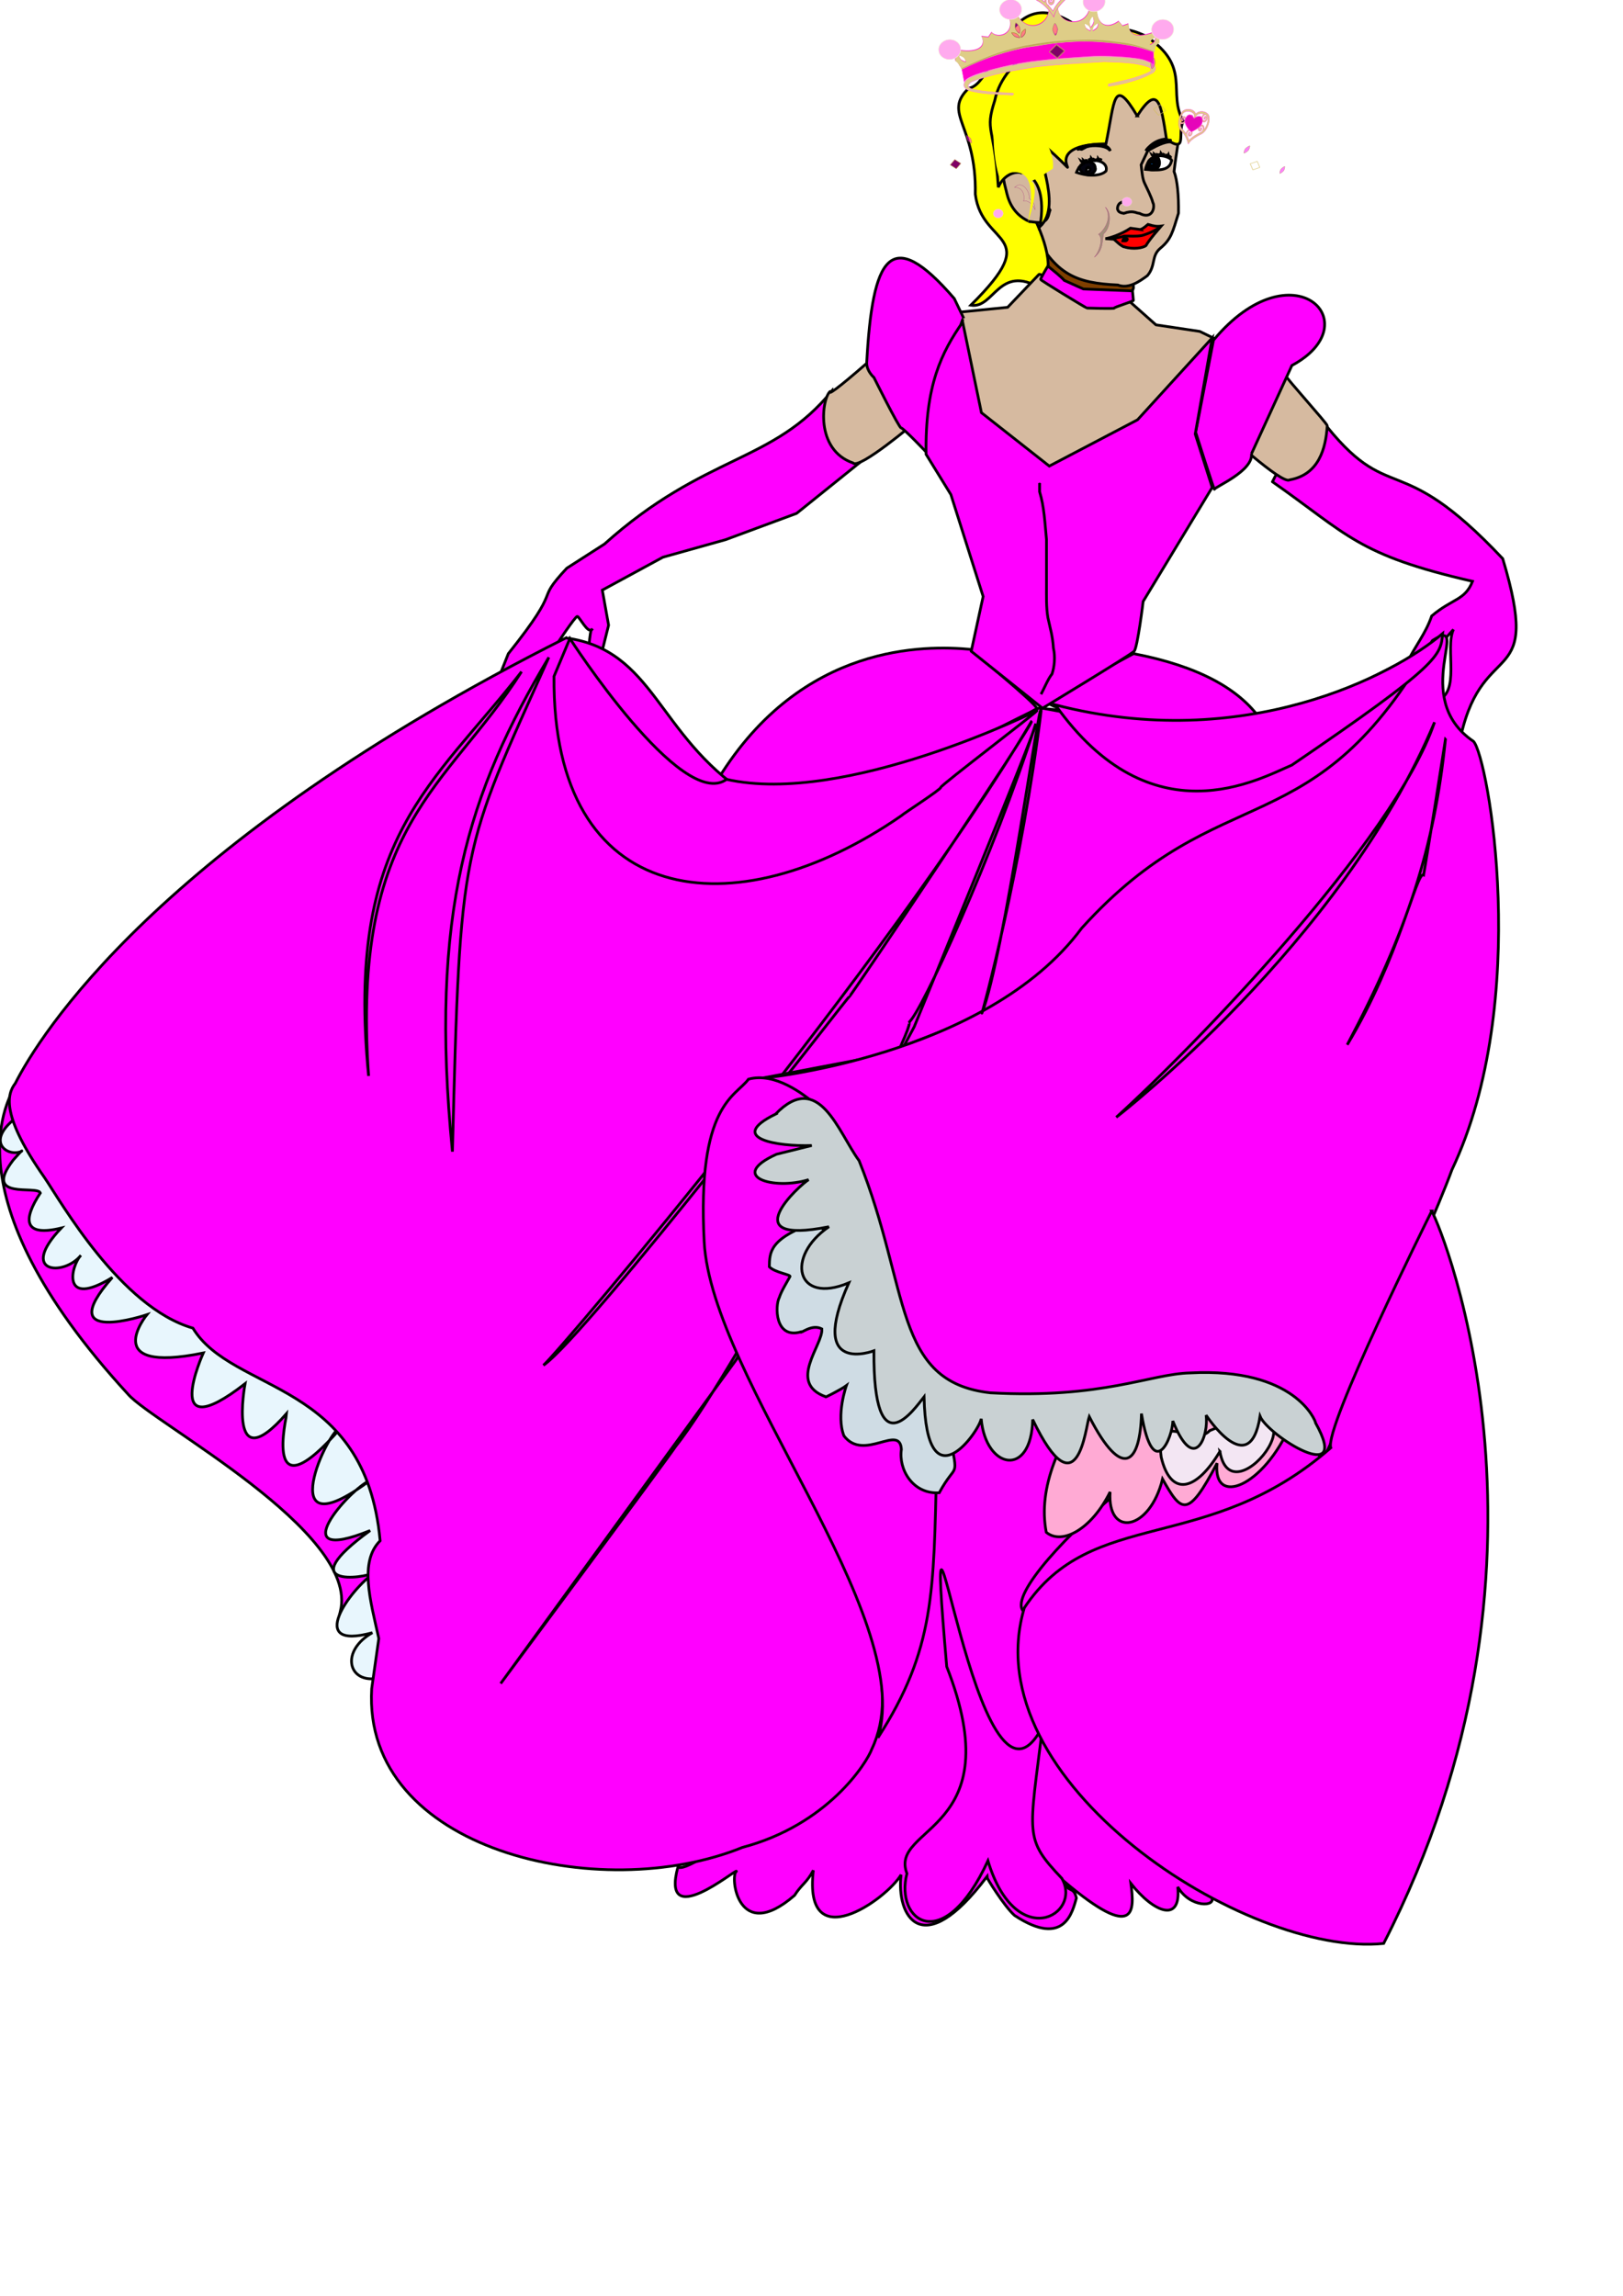
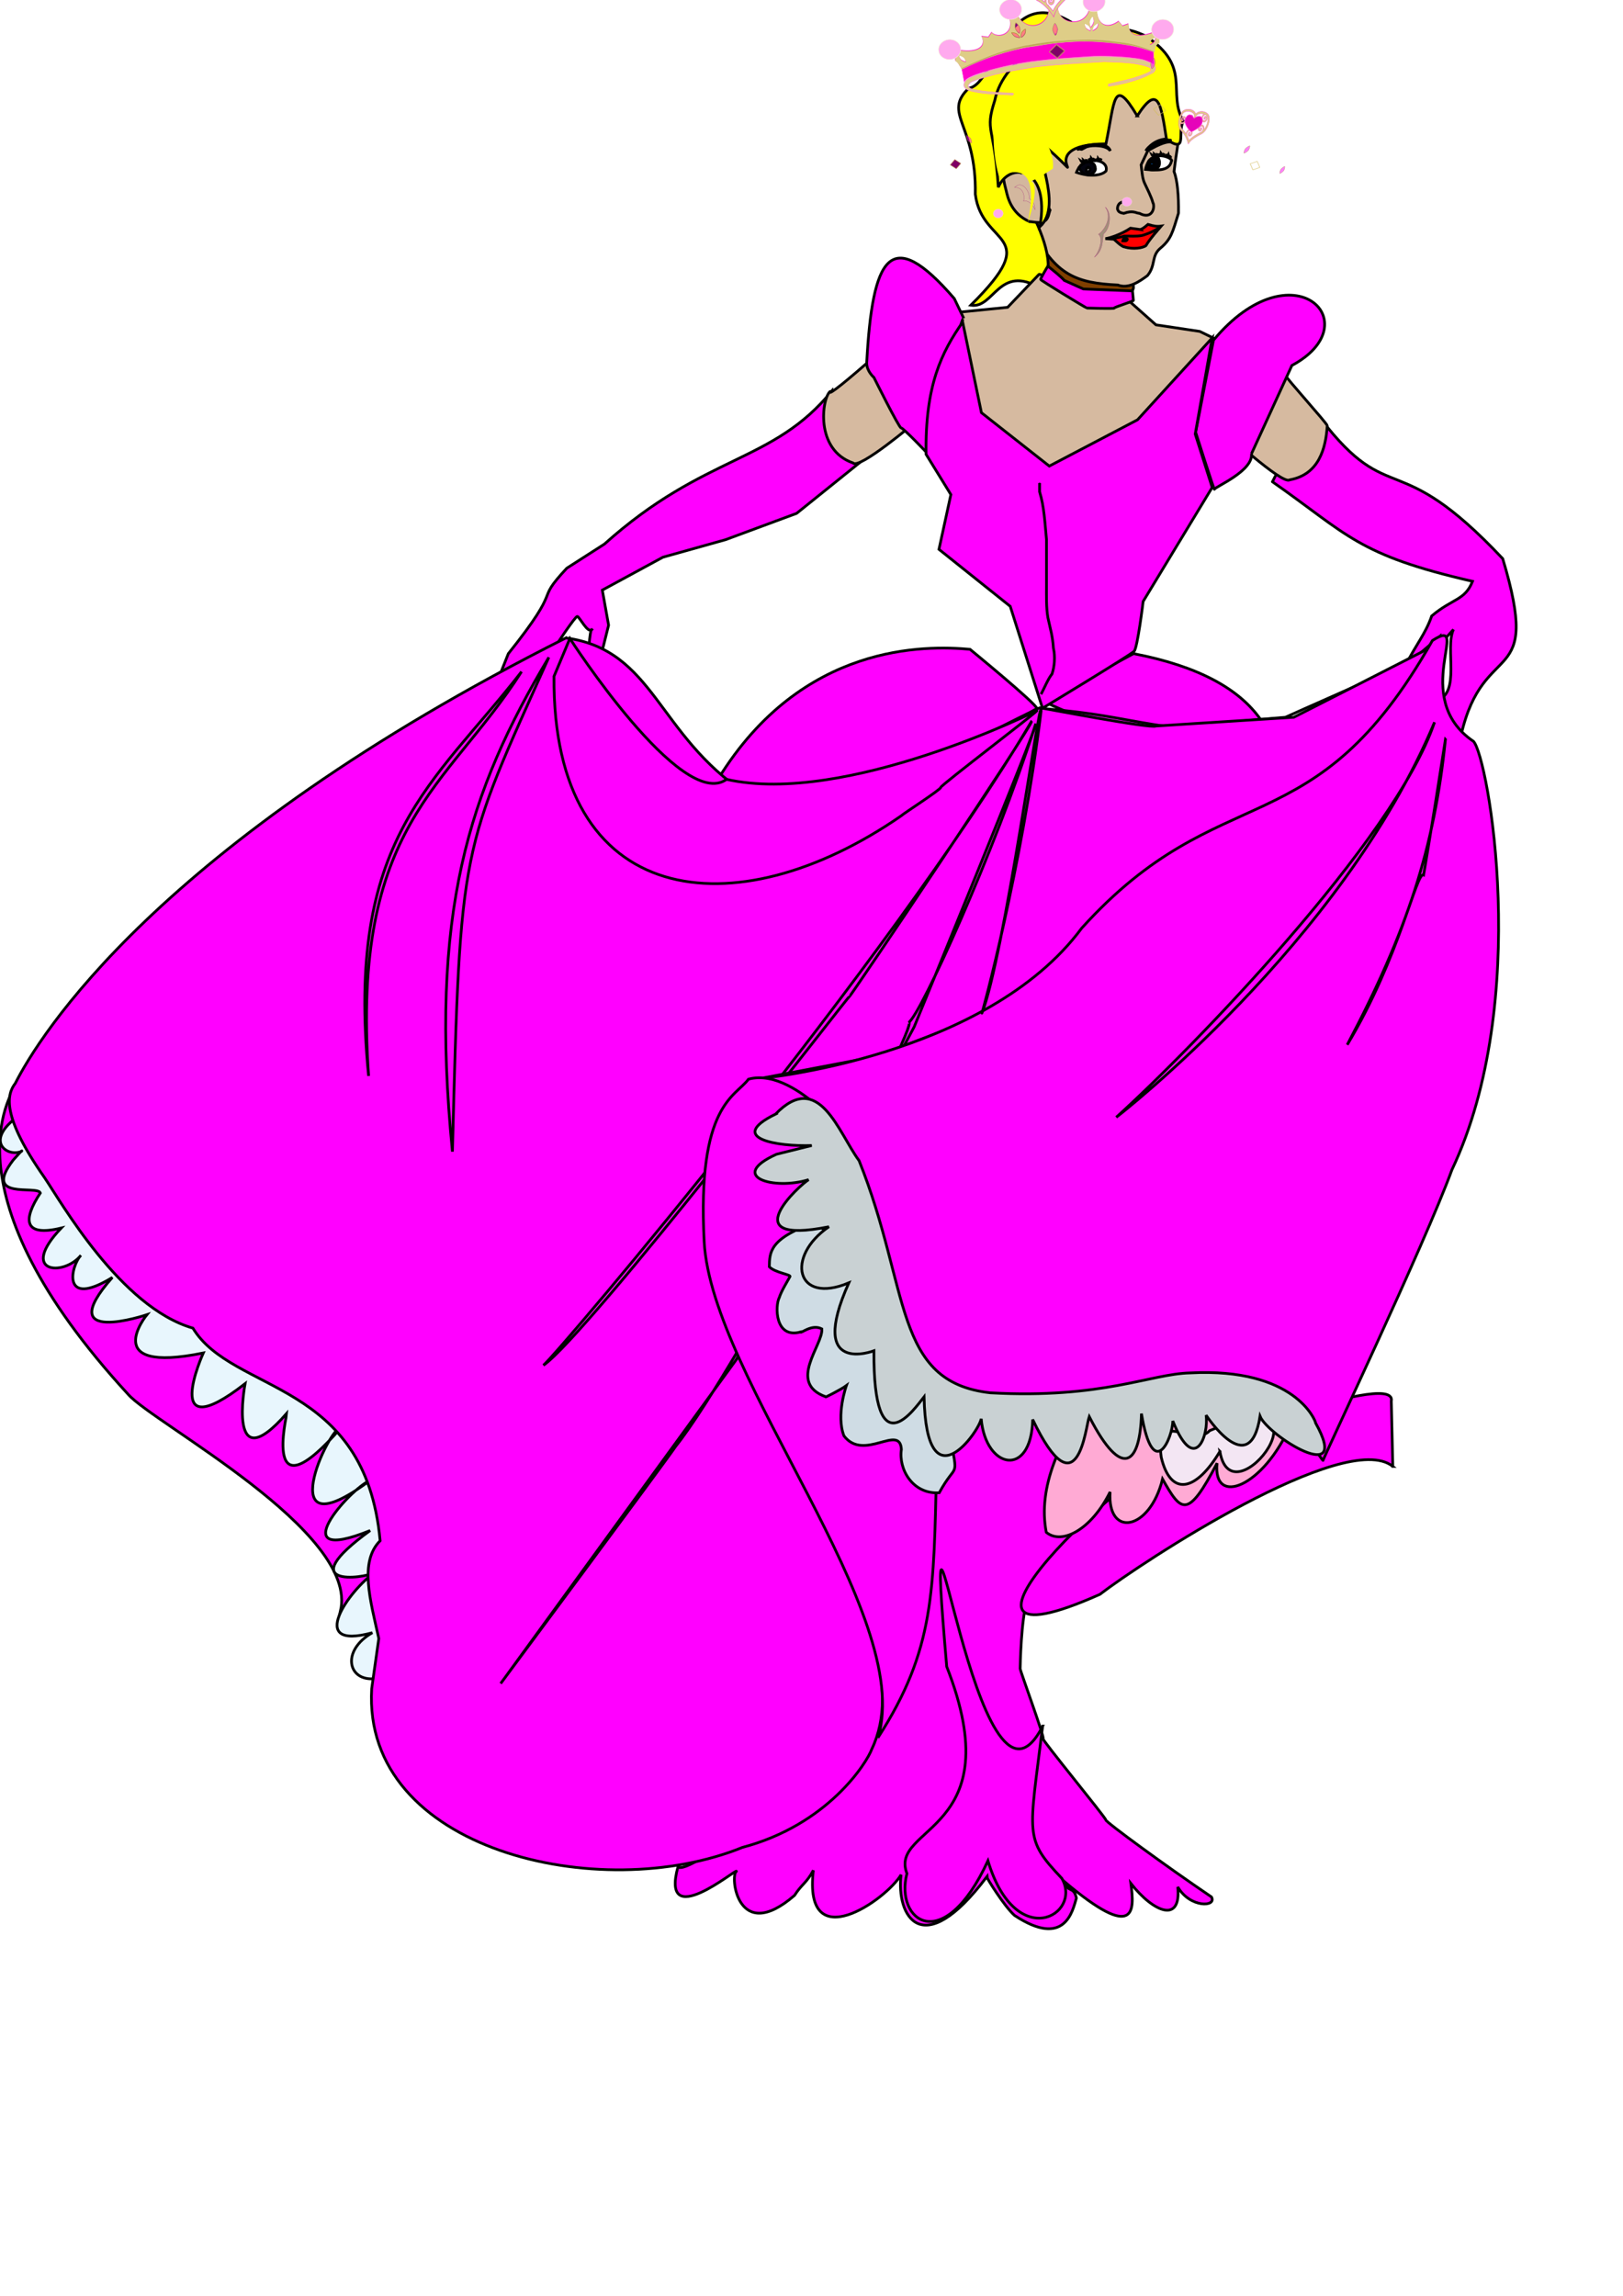
<svg xmlns="http://www.w3.org/2000/svg" xmlns:xlink="http://www.w3.org/1999/xlink" width="793.701" height="1122.52">
  <title>Princess</title>
  <defs>
    <symbol id="svg_162">
      <defs>
        <filter id="svg_31" height="1.5" y="-0.25" width="1.5" x="-0.25" color-interpolation-filters="sRGB">
          <feGaussianBlur id="svg_158" stdDeviation="20" />
          <feGaussianBlur id="svg_157" stdDeviation="5" />
        </filter>
        <filter id="svg_15" x="-0.25" y="-0.25" width="1.5" height="1.5" color-interpolation-filters="sRGB">
          <feGaussianBlur id="svg_92" stdDeviation="0.5" />
          <feGaussianBlur id="svg_91" stdDeviation="7" />
        </filter>
        <filter id="svg_38" x="-0.25" y="-0.25" width="1.5" height="1.5" color-interpolation-filters="sRGB">
          <feGaussianBlur id="svg_90" stdDeviation="19.954" />
          <feGaussianBlur id="svg_89" stdDeviation="7" />
        </filter>
        <filter id="svg_9" height="1.5" y="-0.25" width="1.5" x="-0.25" color-interpolation-filters="sRGB">
          <feGaussianBlur id="svg_66" stdDeviation="13" />
          <feGaussianBlur id="svg_65" stdDeviation="5" />
        </filter>
      </defs>
      <g id="svg_2" display="inline">
        <g id="svg_3">
          <path id="svg_60" d="m202.796,75.925l-9.301,24.821c-2.613,-7.833 -4.284,-18.622 -7.833,-23.51c6.549,34.425 -35.56,54.975 -51.644,14.657c-4.268,5.188 -10.233,3.427 -13.567,3.405c7.03,33.783 -22.478,38.638 -30.773,25.122l-5.954,8.659l-11.115,-2.703c7.517,20.909 -9.552,30.458 -36.157,23.41c-1.934,6.817 -5.609,9.418 -9.486,11.567l-0.61,7.512c2.864,2.36 4.765,5.243 5.836,8.531l3.682,7.81c18.716,-8.697 37.422,-16.838 56.204,-20.832c22.665,-6.165 45.542,-11.181 69.231,-11.686c32.928,-4.049 64.737,-4.409 99.814,0.75c31.042,5.135 60.922,12.659 80.786,22.492l12.329,5.152c2.051,-7.473 2.363,-12.599 9.707,-16.216l-0.13,-9.289c-8.303,-2.599 -9.083,-6.555 -9.474,-10.588c-29.077,8.795 -39.917,-0.009 -38.91,-20.217l-9.963,2.997l-5.846,-9.209c-20.609,14.601 -35.934,3.066 -33.984,-25.646c-7.294,3.539 -11.743,-3.987 -12.182,-2.332c-10.054,37.943 -59.617,24.678 -50.66,-14.657zm-72.469,30.599c0.972,-0.295 5.182,5.975 5.875,8.744c0.694,2.768 -0.02,10.546 -0.992,10.841c-0.972,0.295 -5.181,-5.976 -5.875,-8.744c-0.694,-2.769 0.02,-10.546 0.992,-10.841zm127.058,-0.738c1.004,0.151 2.102,7.614 1.539,10.413c-0.564,2.798 -4.546,9.519 -5.551,9.368c-1.004,-0.152 -2.102,-7.615 -1.539,-10.413c0.564,-2.798 4.547,-9.52 5.551,-9.368zm-63.231,8.887c1.013,-0.071 3.721,6.956 3.781,9.81c0.061,2.853 -2.344,10.267 -3.357,10.338c-1.013,0.071 -3.757,-6.956 -3.818,-9.809c-0.06,-2.854 2.38,-10.268 3.394,-10.339zm-49.465,4.407c0.075,-0.015 0.13,0.012 0.179,0.033c0.781,0.338 0.405,6.597 -0.522,8.727c-0.926,2.129 -5.241,6.639 -6.022,6.301c-0.781,-0.337 -0.44,-6.561 0.486,-8.69c0.869,-1.996 4.756,-6.142 5.879,-6.371l0,0zm99.184,-0.849c1.143,0.079 5.529,3.653 6.652,5.517c1.198,1.989 2.386,8.152 1.656,8.589c-0.73,0.437 -5.632,-3.49 -6.83,-5.479c-1.198,-1.989 -2.387,-8.152 -1.656,-8.589c0.045,-0.027 0.102,-0.043 0.178,-0.038zm21.74,1.054c0.08,0.005 0.138,0.037 0.18,0.069c0.678,0.515 -1.191,6.516 -2.599,8.363c-1.408,1.846 -6.688,5.226 -7.367,4.712c-0.678,-0.514 1.156,-6.515 2.564,-8.362c1.232,-1.615 5.451,-4.415 6.937,-4.742c0.106,-0.023 0.206,-0.045 0.285,-0.04l0,0zm-142.449,3.991c1.52,0.064 6.13,2.089 7.624,3.466c1.707,1.575 4.582,7.146 4.004,7.77c-0.579,0.624 -6.38,-1.779 -8.087,-3.353c-1.707,-1.574 -4.547,-7.146 -3.968,-7.77c0.072,-0.078 0.21,-0.123 0.427,-0.113l0,0zm234.449,30.816c0.212,-0.047 0.344,-0.035 0.429,0.029c0.678,0.514 -1.155,6.515 -2.563,8.362c-1.408,1.846 -6.689,5.227 -7.367,4.712c-0.678,-0.514 1.155,-6.515 2.563,-8.361c1.232,-1.616 5.452,-4.415 6.938,-4.743l0,0.001zm-324.174,5.134c1.144,-0.067 5.933,2.943 7.283,4.65c1.441,1.822 3.393,7.762 2.724,8.288c-0.669,0.527 -6.02,-2.756 -7.461,-4.577c-1.44,-1.821 -3.393,-7.761 -2.724,-8.287c0.042,-0.033 0.101,-0.07 0.178,-0.074l0,0z" fill="#ff00cc" />
          <path id="svg_59" d="m36.037,186.228l2.346,24.867c3.023,-8.541 22.101,-13.548 41.276,-18.268c9.221,-2.27 18.242,-3.863 26.053,-5.314c15.054,-2.688 29.872,-4.144 45.224,-5.321c6.197,-0.475 21.468,-0.684 35.493,-1.326c5.878,-0.269 34.398,0.374 58.403,0.512c15.601,0.09 26.746,1.359 33.717,2.377c24.073,3.078 35.972,6.039 44.299,7.942c3.873,0.885 7.403,2.011 11.247,3.374c4.56,1.617 12.494,6.438 17.884,10.782l1.302,-23.971c-26.248,-14.555 -56.052,-22.085 -85.675,-26.699c-38.335,-5.971 -73.653,-5.966 -118.045,-1.307c-35.924,4.086 -76.343,14.532 -113.523,32.353z" stroke-width="0.75" stroke="#ff80e5" fill="#ff00cc" />
          <path id="svg_58" d="m115.147,238.72c2.557,1.451 4.322,1.054 0.502,3.66c-20.314,-3.798 -45.049,-4.794 -69.793,-14.97c-7.801,-3.209 -12.038,-11.463 -3.916,-19.894c9.591,-9.956 65.904,-20.567 92.259,-22.98c38.634,-3.845 74.001,-2.622 110.133,-2.347c32.689,-0.219 90.705,11.231 95.844,16.652c3.589,1.298 8.22,4.804 11.63,7.721c4.69,6.828 1.146,14.272 -5.837,16.253c-19.057,9.839 -45.523,15.158 -70.911,17.363c0.118,-1.214 -0.171,-2.625 -0.053,-3.84c23.055,-4.364 48.097,-6.18 70.904,-17.767c2.001,-2.858 0.631,-5.063 -1.12,-7.868c-21.546,-11.651 -47.743,-14.108 -73.824,-17.566c-37.309,-0.972 -73.874,-1.912 -112.598,-0.449c-35.548,3.741 -70.889,5.677 -107.88,18.89c-9.238,6.016 -6.158,10.502 0.602,14.142c20.245,7.277 48.242,11.094 64.059,13l0,0z" stroke-width="1px" stroke="#ff80e5" fill="#decd87" />
          <path id="svg_57" d="m354.908,181.904c1.168,-5.869 1.877,-11.823 8.646,-16.654l-1.055,-9.782c-11.783,-1.355 -2.524,-13.358 -18.456,-6.172c-10.43,4.705 -27.91,-0.884 -29.728,-24.078l-8.528,3.181l-6.548,-8.481l-10.457,5.709c-16.064,0.621 -23.602,-9.552 -22.69,-33.414l-13.188,-1.653c-7.518,43.116 -57.264,20.958 -49.796,-10.088l-9.648,22.217l-7.247,-22.847c-3.157,44.686 -45.745,45.846 -53.077,12.865l-11.207,3.62c3.813,37.981 -23.332,33.69 -33.403,26.445l-5.507,8.736l-7.42,-4.226c-5.675,34.729 -24.847,25.829 -42.109,23.103c1.514,6.695 -3.758,7.894 -6.775,10.919l-1.196,7.377l8.785,8.97l2.285,8.628c13.401,-7.28 29.278,-11.749 46.066,-18.828l47.473,-11.054l55.338,-5.968c15.735,0.269 31.46,-0.222 47.21,1.073c18.764,0.175 36.546,3.436 54.221,7.036c17.144,2.71 33.11,9.123 49.555,14.029c5.65,4.152 11.685,7.504 18.454,9.336" stroke-width="1px" stroke="#000000" fill="#ff00cc" opacity="0" />
          <path d="m203.117,77.119l-9.302,24.822c-2.612,-7.833 -4.283,-18.623 -7.832,-23.511c6.549,34.426 -35.56,54.976 -51.644,14.658c-4.268,5.188 -10.233,3.427 -13.567,3.405c7.03,33.782 -22.478,38.637 -30.773,25.121l-5.954,8.66l-11.115,-2.704c7.517,20.91 -9.552,30.459 -36.157,23.41c-1.934,6.818 -5.609,9.418 -9.487,11.567l-0.61,7.513c2.864,2.36 4.765,5.243 5.836,8.53l3.682,7.81c18.716,-8.697 37.422,-16.837 56.204,-20.831c22.665,-6.165 45.542,-11.182 69.231,-11.687c32.928,-4.048 64.736,-4.408 99.814,0.75c31.042,5.136 60.922,12.66 80.786,22.492l12.328,5.152c2.052,-7.473 2.363,-12.598 9.708,-16.215l-0.13,-9.289c-8.303,-2.6 -9.084,-6.556 -9.474,-10.588c-29.077,8.794 -39.918,-0.009 -38.91,-20.218l-9.964,2.998l-5.846,-9.209c-20.608,14.601 -35.934,3.066 -33.983,-25.647c-7.294,3.54 -11.743,-3.986 -12.182,-2.331c-10.054,37.943 -59.617,24.677 -50.66,-14.658zm-72.469,30.599c0.972,-0.295 5.181,5.976 5.875,8.744c0.694,2.769 -0.02,10.547 -0.992,10.842c-0.972,0.295 -5.181,-5.976 -5.875,-8.745c-0.694,-2.768 0.02,-10.546 0.992,-10.841zm127.058,-0.738c1.004,0.152 2.102,7.615 1.539,10.413c-0.564,2.798 -4.547,9.52 -5.551,9.368c-1.005,-0.151 -2.102,-7.614 -1.539,-10.412c0.563,-2.798 4.546,-9.52 5.551,-9.369zm-63.232,8.888c1.014,-0.072 3.722,6.956 3.782,9.809c0.06,2.854 -2.344,10.267 -3.357,10.338c-1.014,0.072 -3.758,-6.955 -3.818,-9.809c-0.06,-2.853 2.38,-10.267 3.393,-10.338zm-49.465,4.407c0.075,-0.016 0.131,0.012 0.18,0.033c0.781,0.337 0.405,6.597 -0.522,8.726c-0.926,2.129 -5.241,6.639 -6.022,6.302c-0.782,-0.338 -0.441,-6.561 0.486,-8.69c0.869,-1.996 4.755,-6.143 5.878,-6.371l0,0l0,0l0,0zm99.185,-0.849c1.143,0.079 5.528,3.652 6.652,5.517c1.198,1.989 2.386,8.151 1.656,8.589c-0.73,0.437 -5.632,-3.491 -6.83,-5.479c-1.198,-1.989 -2.387,-8.152 -1.657,-8.589c0.046,-0.027 0.102,-0.044 0.179,-0.038zm21.74,1.054c0.079,0.005 0.137,0.037 0.18,0.069c0.678,0.514 -1.191,6.516 -2.599,8.362c-1.408,1.847 -6.689,5.227 -7.367,4.713c-0.678,-0.515 1.156,-6.516 2.563,-8.362c1.232,-1.616 5.452,-4.415 6.938,-4.742c0.106,-0.024 0.206,-0.045 0.285,-0.04l0,0zm-142.449,3.99c1.52,0.065 6.13,2.09 7.624,3.467c1.707,1.574 4.582,7.146 4.003,7.77c-0.578,0.624 -6.38,-1.779 -8.087,-3.354c-1.706,-1.574 -4.546,-7.146 -3.967,-7.77c0.072,-0.078 0.21,-0.122 0.427,-0.113l0,0zm234.449,30.816c0.212,-0.047 0.344,-0.034 0.429,0.03c0.678,0.514 -1.156,6.515 -2.563,8.361c-1.408,1.847 -6.689,5.227 -7.367,4.713c-0.678,-0.514 1.155,-6.515 2.563,-8.362c1.232,-1.615 5.452,-4.415 6.938,-4.742l0,0zm-324.174,5.134c1.144,-0.066 5.933,2.944 7.283,4.651c1.441,1.821 3.393,7.762 2.724,8.288c-0.669,0.526 -6.02,-2.756 -7.461,-4.577c-1.44,-1.821 -3.393,-7.762 -2.724,-8.288c0.042,-0.033 0.101,-0.069 0.178,-0.074l0,0z" id="svg_56" fill="#decd87" />
          <g transform="matrix(1.143 -0.016 0.016 1.143 4.254 -78.628)" id="svg_22" display="inline">
            <g transform="matrix(0.171 0.001 -0.002 0.26 56.087 453.022)" id="svg_54" display="inline" stroke-width="3.114" stroke="#ff2ad4" fill="#decd87">
              <path id="svg_55" d="m525.728,-1470.711c-40.191,-0.101 -82.196,12.37 -98.093,44.119c-13.059,26.08 -16.926,62.067 -8.06,97.059c8.866,34.992 31.281,69.125 71.108,88.091c63.848,30.405 106.64,86.277 115.19,98.204l9.68,13.527l7.957,-14.609c19.414,-35.63 73.262,-71.444 117.226,-97.559c39.282,-19.047 61.455,-52.918 70.256,-87.654c8.866,-34.992 4.998,-70.979 -8.06,-97.059c-8.354,-16.685 -24.511,-27.869 -43.105,-34.858c-18.595,-6.989 -40.06,-9.927 -61.137,-9.136c-21.078,0.792 -41.779,5.273 -58.831,14.193c-9.663,5.054 -18.203,11.818 -24.576,20.124c-6.908,-8.999 -16.369,-16.16 -27.068,-21.373c-18.247,-8.891 -40.341,-13.013 -62.487,-13.069zm-0.041,20.915c19.522,0.049 38.919,3.896 53.388,10.946c12.066,5.88 20.334,13.464 24.201,22.829c4.975,17.997 -1.566,47.637 -19.361,52.755c-14.038,4.037 -30.265,-3.463 -33.882,-17.752c-2.591,-10.237 3.02,-22.076 13.337,-24.14c3.174,-0.635 7.009,0.05 9.764,1.707c2.755,1.657 4.743,4.386 5.048,7.491c0.29,3.267 0.283,3.734 -1.288,7.679c-0.729,1.772 -3.192,2.873 -3.615,3.018c-3.77,1.295 -9.077,-4.792 -5.11,-12.445c-2.498,1.077 -5.285,3.846 -5.838,7.055c-0.552,3.21 0.558,5.592 1.621,7.242c2.125,3.3 4.088,5.328 8.829,6.098c6.305,1.024 12.126,-2.38 15.164,-6.535c3.038,-4.155 4.378,-9.026 3.885,-14.047c-0.77,-7.843 -5.559,-14.127 -11.446,-17.668c-5.888,-3.541 -12.947,-4.8 -19.777,-3.434c-19.043,3.809 -28.666,23.981 -24.243,41.455c5.733,22.646 30.199,33.951 51.436,27.844c4.922,-1.415 9.375,-3.595 13.316,-6.347c16.232,-11.338 30.15,-39.473 26.071,-59.726c3.605,-8.942 11.199,-16.257 22.331,-22.08c13.36,-6.988 31.403,-11.144 49.961,-11.841c7.55,-0.284 15.186,0.005 22.623,0.832c-9.546,7.829 -16.145,19.003 -17.637,31.403c-0.575,4.778 -0.4,9.737 0.665,14.755c4.591,21.651 26.064,37.988 48.714,32.422c17.477,-4.294 30.722,-22.281 25.136,-40.913c-2.004,-6.682 -6.434,-12.334 -12.319,-15.878c-5.885,-3.544 -13.666,-4.813 -20.94,-1.811c-4.656,1.922 -8.318,5.372 -10.553,10.01c-2.234,4.638 -2.513,11.386 1.351,16.482c2.904,3.831 5.629,4.623 9.535,4.953c1.953,0.165 4.577,0.019 7.146,-1.977c2.569,-1.996 3.694,-5.756 3.469,-8.47c-4.881,7.102 -12.728,5.254 -13.357,1.311c-0.071,-0.442 -0.264,-3.122 0.955,-4.599c2.739,-3.242 3.154,-3.467 6.17,-4.745c2.88,-1.189 6.199,-0.701 8.953,0.958c2.754,1.658 5.156,4.719 6.087,7.824c3.027,10.094 -4.738,20.626 -14.978,23.141c-14.291,3.512 -28.541,-7.331 -31.576,-21.642c-3.669,-17.301 8.253,-34.115 24.825,-39.082c3.019,0.848 5.945,1.798 8.745,2.851c15.39,5.784 26.68,14.467 31.784,24.66c10.239,20.448 14.112,52.42 6.482,82.534c-3.275,12.924 -8.523,25.479 -16.121,36.876c-0.243,-5.86 -1.536,-11.677 -3.988,-17.127c-1.974,-4.387 -4.684,-8.555 -8.185,-12.299c-15.106,-16.153 -41.922,-19.014 -58.436,-2.518c-12.743,12.729 -14.794,34.998 -0.395,48.051c5.164,4.682 11.871,7.216 18.738,7.201c6.866,-0.015 14.186,-2.944 18.862,-9.282c2.993,-4.057 4.345,-8.919 3.864,-14.047c-0.481,-5.127 -3.722,-11.042 -9.66,-13.402c-4.464,-1.774 -7.206,-1.033 -10.719,0.708c-1.757,0.87 -3.92,2.33 -5.089,5.369c-1.169,3.039 -0.202,6.846 1.391,9.053c0.512,-8.608 8.187,-11.103 10.761,-8.054c0.289,0.342 1.839,2.558 1.558,4.453c-0.671,4.194 -0.924,4.587 -2.846,7.242c-1.851,2.51 -4.93,3.822 -8.143,3.829c-3.213,0.008 -6.845,-1.362 -9.244,-3.537c-7.801,-7.072 -6.594,-20.116 0.872,-27.574c10.42,-10.409 28.197,-8.513 38.182,2.164c10.957,11.717 10.72,29.77 1.891,42.599c-6.737,5.562 -14.41,10.502 -23.122,14.651l-0.436,0.208l-0.415,0.229c-39.972,23.744 -89.434,54.416 -116.52,92.377c-9.447,-11.829 -24.769,-29.37 -45.349,-47.26c-6.62,-14.629 -3.206,-33.044 10.366,-42.412c12.028,-8.301 29.8,-6.38 37.767,6.014c5.708,8.88 4.14,21.893 -4.986,27.137c-2.807,1.613 -6.646,2.191 -9.784,1.498c-3.138,-0.693 -5.892,-2.647 -7.167,-5.494c-1.313,-3.004 -1.462,-3.459 -1.226,-7.699c0.129,-1.912 2.117,-3.724 2.472,-3.996c3.164,-2.429 10.139,1.657 8.808,10.176c2.027,-1.816 3.778,-5.334 3.283,-8.553c-0.496,-3.219 -2.312,-5.122 -3.844,-6.347c-3.062,-2.451 -5.564,-3.757 -10.303,-2.976c-6.303,1.039 -10.737,6.123 -12.298,11.03c-1.561,4.907 -1.272,9.943 0.789,14.546c3.221,7.191 9.747,11.63 16.453,13.111c6.706,1.48 13.798,0.412 19.839,-3.059c16.844,-9.68 19.568,-31.876 9.826,-47.032c-12.626,-19.643 -39.432,-22.567 -57.626,-10.01c-4.217,2.911 -7.754,6.416 -10.616,10.281c-6.363,8.593 -9.382,19.108 -9.14,29.654c-15,-11.387 -32.102,-22.345 -51.166,-31.423c-27.663,-13.174 -44.959,-34.326 -54.531,-58.041c7.127,3.008 14.931,4.33 22.768,3.559c4.781,-0.47 9.59,-1.704 14.251,-3.829c20.109,-9.172 31.385,-33.698 21.065,-54.648c-7.964,-16.166 -28.378,-25.245 -45.329,-15.754c-6.079,3.404 -10.614,8.961 -12.796,15.483c-2.182,6.523 -1.757,14.408 2.742,20.873c2.88,4.139 7.045,6.995 12.049,8.179c5.003,1.183 11.636,-0.031 15.767,-4.912c3.106,-3.669 3.286,-6.493 2.763,-10.384c-0.262,-1.946 -0.948,-4.474 -3.449,-6.555c-2.5,-2.082 -6.418,-2.388 -9.015,-1.582c7.977,3.239 7.882,11.33 4.175,12.798c-0.416,0.165 -2.992,0.936 -4.695,0.063c-3.752,-1.978 -4.065,-2.342 -5.962,-5.015c-1.781,-2.56 -2.039,-5.918 -1.018,-8.97c1.021,-3.052 3.491,-6.055 6.315,-7.637c9.184,-5.142 21.136,0.185 25.801,9.656c6.512,13.219 -0.979,29.481 -14.271,35.544c-13.008,5.932 -27.902,1.802 -37.58,-8.012c-6.074,-28.661 -2.09,-58.347 7.603,-77.706c9.711,-19.395 43.953,-32.678 79.377,-32.589l0,0z" stroke-width="3.114" stroke="#ff2ad4" fill="#decd87" />
            </g>
            <g id="svg_46" transform="matrix(0.16 -0.001 0.001 0.194 116.714 578.702)" display="inline" stroke-width="4.966" stroke="#ff2ad4" fill="#ff80e5">
              <path id="svg_53" d="m304.144,-2502.794c0,0 80.324,-91.042 119.355,0.615c39.031,91.657 -117.092,177.153 -117.092,177.153l0,0" stroke-width="5.212px" stroke="#ff2ad4" fill="#ff80e5" />
              <path id="svg_52" d="m303.895,-2502.902c0,0 -74.039,-90.716 -112.141,0.624c-38.101,91.34 114.304,176.539 114.304,176.539l1.494,0" stroke-width="5.141px" stroke="#ff2ad4" fill="#ff80e5" />
              <path id="svg_51" d="m303.961,-2327.856c-38.865,-25.241 -56.287,-39.121 -77.063,-61.396c-20.989,-22.504 -33.514,-44.018 -38.62,-66.334c-1.957,-8.552 -1.752,-26.269 0.396,-34.371c4.662,-17.581 15.618,-36.136 25.849,-43.78c8.642,-6.456 15.416,-8.531 26.064,-7.982c7.981,0.412 13.481,2.014 22.388,6.524c11.634,5.89 28.14,18.843 36.538,28.673c1.94,2.271 3.841,4.129 4.224,4.129c0.383,0 4.705,-3.679 9.604,-8.176c16.513,-15.158 29.06,-23.201 44.597,-28.589c6.27,-2.174 7.425,-2.338 16.614,-2.354c11.501,-0.02 14.955,0.946 23.355,6.531c10.173,6.763 19.307,19.438 25.742,35.72c6.194,15.675 6.553,35.784 0.945,52.964c-10.932,33.489 -42.521,69.302 -90.641,102.762c-10.402,7.233 -25.874,16.707 -27.22,16.667c-0.72,-0.021 -1.968,-0.466 -2.773,-0.989l0,0z" stroke-miterlimit="4" stroke-width="3.219" stroke="#ff2ad4" fill="#ff80e5" />
              <path id="svg_50" d="m289.292,-2338.357c-26.978,-18.141 -38.974,-27.856 -56.329,-45.616c-18.432,-18.863 -28.122,-32.02 -36.047,-48.946c-8.071,-17.236 -10.641,-31.048 -8.914,-47.895c2.26,-22.047 16.609,-47.108 31.854,-55.634c8.331,-4.659 17.798,-5.876 28.338,-3.642c13.21,2.799 31.291,14.353 47.24,30.187l8.299,8.239l2.019,-1.645c1.11,-0.905 5.935,-5.055 10.721,-9.222c4.786,-4.167 11.664,-9.713 15.285,-12.323c6.858,-4.943 19.498,-11.482 27.095,-14.017c5.53,-1.845 17.33,-2.656 24.077,-1.654c17.962,2.667 35.958,23.782 42.891,50.325c1.917,7.339 2.587,20.583 1.466,28.976c-3.978,29.783 -28.137,64.97 -65.994,96.115c-19.851,16.332 -50.871,37.547 -54.9,37.547c-0.576,0 -8.271,-4.858 -17.102,-10.796l0,0z" stroke-miterlimit="4" stroke-width="3.219" stroke="#ff2ad4" fill="#ff80e5" />
              <path id="svg_49" d="m301.945,-2330.775c-7.168,-4.317 -29.136,-19.457 -37.121,-25.584c-12.037,-9.236 -23.099,-19.233 -33.86,-30.596c-16.832,-17.776 -25.174,-29.214 -32.709,-44.846c-6.865,-14.242 -9.361,-23.372 -10.001,-36.576c-1.056,-21.81 7.928,-45.319 23.085,-60.408c13.265,-13.206 30.051,-15.298 49.077,-6.116c11.708,5.65 20.299,11.956 34.776,25.526l8.789,8.239l5.475,-4.737c21.889,-18.937 34.372,-27.156 48.786,-32.121c5.125,-1.765 6.779,-1.969 16.361,-2.017l10.66,-0.053l6.202,3.072c13.894,6.882 25.672,22.115 32.027,41.421c4.347,13.205 4.856,30.086 1.318,43.68c-3.561,13.68 -12.299,30.225 -24.408,46.215c-6.763,8.93 -23.912,26.687 -34.996,36.235c-17.959,15.471 -54.6,41.151 -58.718,41.151c-0.341,0 -2.477,-1.117 -4.745,-2.483l0,0z" stroke-miterlimit="4" stroke-width="3.219" stroke="#ff2ad4" fill="#ff80e5" />
              <path id="svg_48" d="m303.229,-2330.718c-9.56,-5.48 -37.822,-25.531 -48.28,-34.253c-15.581,-12.995 -35.969,-34.856 -45.757,-49.059c-8.438,-12.245 -16.534,-30.277 -18.944,-42.191c-1.361,-6.729 -1.747,-18.349 -0.837,-25.164c3.213,-24.042 16.988,-46.635 33.39,-54.762c5.537,-2.744 6.742,-3.055 13.085,-3.387c17.724,-0.927 34.568,7.906 59.782,31.35c4.291,3.99 8.006,7.254 8.255,7.254c0.25,0 5.133,-3.9 10.852,-8.667c19.086,-15.908 30.827,-23.419 43.167,-27.616c4.18,-1.422 7.369,-1.872 15.858,-2.238l10.626,-0.458l4.755,2.385c10.02,5.027 16.837,11.126 23.724,21.224c3.261,4.782 7.719,13.971 9.844,20.292c4.881,14.515 4.925,34.799 0.106,48.781c-11.081,32.155 -39.628,65.549 -82.685,96.724c-18.777,13.595 -31.026,21.498 -33.279,21.471c-0.405,-0.005 -2.054,-0.764 -3.663,-1.686l0,0l0,0z" stroke-miterlimit="4" stroke-width="3.219" stroke="#ff2ad4" fill="#ff80e5" />
              <path id="svg_47" d="m302.132,-2332.135c-15.442,-9.365 -40.823,-27.871 -52.208,-38.065c-15.044,-13.471 -34.423,-35.123 -42.012,-46.939c-8.15,-12.689 -16.139,-32.202 -17.685,-43.193c-4.241,-30.158 10.683,-63.911 33.342,-75.407l5.647,-2.865l8.843,0.031c9.81,0.034 14.178,1.024 22.441,5.085c9.929,4.88 18.899,11.45 34.297,25.119c7.793,6.918 9.287,7.962 10.241,7.152c5.485,-4.656 24.258,-19.26 28.915,-22.493c9.374,-6.509 17.265,-10.642 25.579,-13.397c2.624,-0.869 11.785,-1.8 18.908,-1.92l7.023,-0.119l6.066,3.519c7.152,4.149 17.043,13.645 21.662,20.796c3.863,5.982 9.383,18.969 10.81,25.43c2.74,12.415 2.012,30.587 -1.679,41.869c-2.292,7.005 -10.075,22.532 -14.954,29.832c-13.34,19.958 -35.521,42.539 -60.248,61.331c-7.321,5.564 -26.236,18.798 -32.553,22.775c-6.74,4.244 -7.662,4.352 -12.436,1.457l0,0z" stroke-miterlimit="4" stroke-width="3.219" stroke="#ff2ad4" fill="#ff80e5" />
            </g>
            <g transform="matrix(0.16 -0.001 0.001 0.194 116.714 578.702)" id="svg_37" filter="url(#svg_38)" display="inline" stroke-width="4.966" stroke="#ff2ad4" fill-opacity="0.51" fill="#e504b8">
              <path d="m304.144,-2502.794c0,0 80.324,-91.042 119.355,0.615c39.031,91.657 -117.092,177.153 -117.092,177.153l0,0" id="svg_45" stroke-width="5.212px" stroke="#ff2ad4" fill-opacity="0.51" fill="#e504b8" />
              <path d="m303.895,-2502.902c0,0 -74.039,-90.716 -112.141,0.624c-38.101,91.34 114.304,176.539 114.304,176.539l1.494,0" id="svg_44" stroke-width="5.141px" stroke="#ff2ad4" fill-opacity="0.51" fill="#e504b8" />
              <path d="m303.961,-2327.856c-38.865,-25.241 -56.287,-39.121 -77.063,-61.396c-20.989,-22.504 -33.514,-44.018 -38.62,-66.334c-1.957,-8.552 -1.752,-26.269 0.396,-34.371c4.662,-17.581 15.618,-36.136 25.849,-43.78c8.642,-6.456 15.416,-8.531 26.064,-7.982c7.981,0.412 13.481,2.014 22.388,6.524c11.634,5.89 28.14,18.843 36.538,28.673c1.94,2.271 3.841,4.129 4.224,4.129c0.383,0 4.705,-3.679 9.604,-8.176c16.513,-15.158 29.06,-23.201 44.597,-28.589c6.27,-2.174 7.425,-2.338 16.614,-2.354c11.501,-0.02 14.955,0.946 23.355,6.531c10.173,6.763 19.307,19.438 25.742,35.72c6.194,15.675 6.553,35.784 0.945,52.964c-10.932,33.489 -42.521,69.302 -90.641,102.762c-10.402,7.233 -25.874,16.707 -27.22,16.667c-0.72,-0.021 -1.968,-0.466 -2.773,-0.989l0,0z" id="svg_43" stroke-miterlimit="4" stroke-width="3.219" stroke="#ff2ad4" fill-opacity="0.51" fill="#e504b8" />
              <path d="m289.292,-2338.357c-26.978,-18.141 -38.974,-27.856 -56.329,-45.616c-18.432,-18.863 -28.122,-32.02 -36.047,-48.946c-8.071,-17.236 -10.641,-31.048 -8.914,-47.895c2.26,-22.047 16.609,-47.108 31.854,-55.634c8.331,-4.659 17.798,-5.876 28.338,-3.642c13.21,2.799 31.291,14.353 47.24,30.187l8.299,8.239l2.019,-1.645c1.11,-0.905 5.935,-5.055 10.721,-9.222c4.786,-4.167 11.664,-9.713 15.285,-12.323c6.858,-4.943 19.498,-11.482 27.095,-14.017c5.53,-1.845 17.33,-2.656 24.077,-1.654c17.962,2.667 35.958,23.782 42.891,50.325c1.917,7.339 2.587,20.583 1.466,28.976c-3.978,29.783 -28.137,64.97 -65.994,96.115c-19.851,16.332 -50.871,37.547 -54.9,37.547c-0.576,0 -8.271,-4.858 -17.102,-10.796l0,0z" id="svg_42" stroke-miterlimit="4" stroke-width="3.219" stroke="#ff2ad4" fill-opacity="0.51" fill="#e504b8" />
              <path d="m301.945,-2330.775c-7.168,-4.317 -29.136,-19.457 -37.121,-25.584c-12.037,-9.236 -23.099,-19.233 -33.86,-30.596c-16.832,-17.776 -25.174,-29.214 -32.709,-44.846c-6.865,-14.242 -9.361,-23.372 -10.001,-36.576c-1.056,-21.81 7.928,-45.319 23.085,-60.408c13.265,-13.206 30.051,-15.298 49.077,-6.116c11.708,5.65 20.299,11.956 34.776,25.526l8.789,8.239l5.475,-4.737c21.889,-18.937 34.372,-27.156 48.786,-32.121c5.125,-1.765 6.779,-1.969 16.361,-2.017l10.66,-0.053l6.202,3.072c13.894,6.882 25.672,22.115 32.027,41.421c4.347,13.205 4.856,30.086 1.318,43.68c-3.561,13.68 -12.299,30.225 -24.408,46.215c-6.763,8.93 -23.912,26.687 -34.996,36.235c-17.959,15.471 -54.6,41.151 -58.718,41.151c-0.341,0 -2.477,-1.117 -4.745,-2.483l0,0z" id="svg_41" stroke-miterlimit="4" stroke-width="3.219" stroke="#ff2ad4" fill-opacity="0.51" fill="#e504b8" />
              <path d="m303.229,-2330.718c-9.56,-5.48 -37.822,-25.531 -48.28,-34.253c-15.581,-12.995 -35.969,-34.856 -45.757,-49.059c-8.438,-12.245 -16.534,-30.277 -18.944,-42.191c-1.361,-6.729 -1.747,-18.349 -0.837,-25.164c3.213,-24.042 16.988,-46.635 33.39,-54.762c5.537,-2.744 6.742,-3.055 13.085,-3.387c17.724,-0.927 34.568,7.906 59.782,31.35c4.291,3.99 8.006,7.254 8.255,7.254c0.25,0 5.133,-3.9 10.852,-8.667c19.086,-15.908 30.827,-23.419 43.167,-27.616c4.18,-1.422 7.369,-1.872 15.858,-2.238l10.626,-0.458l4.755,2.385c10.02,5.027 16.837,11.126 23.724,21.224c3.261,4.782 7.719,13.971 9.844,20.292c4.881,14.515 4.925,34.799 0.106,48.781c-11.081,32.155 -39.628,65.549 -82.685,96.724c-18.777,13.595 -31.026,21.498 -33.279,21.471c-0.405,-0.005 -2.054,-0.764 -3.663,-1.686l0,0l0,0z" id="svg_40" stroke-miterlimit="4" stroke-width="3.219" stroke="#ff2ad4" fill-opacity="0.51" fill="#e504b8" />
              <path d="m302.132,-2332.135c-15.442,-9.365 -40.823,-27.871 -52.208,-38.065c-15.044,-13.471 -34.423,-35.123 -42.012,-46.939c-8.15,-12.689 -16.139,-32.202 -17.685,-43.193c-4.241,-30.158 10.683,-63.911 33.342,-75.407l5.647,-2.865l8.843,0.031c9.81,0.034 14.178,1.024 22.441,5.085c9.929,4.88 18.899,11.45 34.297,25.119c7.793,6.918 9.287,7.962 10.241,7.152c5.485,-4.656 24.258,-19.26 28.915,-22.493c9.374,-6.509 17.265,-10.642 25.579,-13.397c2.624,-0.869 11.785,-1.8 18.908,-1.92l7.023,-0.119l6.066,3.519c7.152,4.149 17.043,13.645 21.662,20.796c3.863,5.982 9.383,18.969 10.81,25.43c2.74,12.415 2.012,30.587 -1.679,41.869c-2.292,7.005 -10.075,22.532 -14.954,29.832c-13.34,19.958 -35.521,42.539 -60.248,61.331c-7.321,5.564 -26.236,18.798 -32.553,22.775c-6.74,4.244 -7.662,4.352 -12.436,1.457l0,0z" id="svg_39" stroke-miterlimit="4" stroke-width="3.219" stroke="#ff2ad4" fill-opacity="0.51" fill="#e504b8" />
            </g>
          </g>
          <path d="m194.231,136.863c-1.178,0.02 -3.893,-8.272 -3.786,-11.562c0.108,-3.29 3.369,-11.681 4.547,-11.701c1.179,-0.02 3.893,8.272 3.786,11.562c-0.108,3.29 -3.369,11.681 -4.547,11.701z" id="svg_26" filter="url(#svg_31)" stroke-width="0.567" stroke="#a0892c" fill-opacity="0.498" fill="#ff00ff" />
          <use height="1052.362" width="744.094" transform="matrix(0.514 -0.441 0.441 0.514 -378.151 452.829)" id="svg_36" xlink:href="#svg_26" y="0" x="0" />
          <use height="1052.362" width="744.094" transform="matrix(0.553 0.365 -0.365 0.553 487.166 283.409)" id="svg_35" xlink:href="#svg_26" y="0" x="0" />
          <path id="svg_34" d="m35.563,184.397l0.505,2.069c18.577,-8.244 38.998,-16.054 59.363,-21.983c14.852,-4.325 29.976,-6.51 43.728,-9.411c34.991,-2.808 70.141,-6.316 101.615,-3.104c26.087,2.865 49.302,7.703 70.957,13.612c15.145,3.418 29.131,11.174 41.365,16.591c1.446,0.64 2.876,-0.174 1.411,-0.975c-37.264,-20.38 -49.093,-20.478 -62.496,-24.08c-4.635,-1.245 -16.82,-4.427 -31.104,-6.322c-16.407,-2.177 -35.405,-3.024 -45.936,-3.45c-27.512,-0.484 -44.257,0.574 -73.5,3.922c-8.013,1.08 -29.674,5.193 -43.976,9.433c-19.343,5.734 -40.45,13.718 -61.932,23.699z" stroke-width="0.75" stroke="#e9ddaf" fill="#a0892c" opacity="0.5" />
          <g id="svg_29">
            <path d="m135.295,127.428c-1.021,0.282 -5.234,-6.37 -5.874,-9.275c-0.64,-2.905 0.326,-10.986 1.347,-11.268c1.021,-0.282 5.234,6.37 5.874,9.275c0.64,2.905 -0.326,10.986 -1.347,11.268z" id="svg_33" filter="url(#svg_31)" stroke-width="0.719" stroke="#a0892c" fill-opacity="0.498" fill="#ff00ff" />
            <path d="m137.731,135.231c-0.773,-0.37 0.137,-6.678 1.268,-8.797c1.131,-2.118 5.959,-6.552 6.731,-6.182c0.773,0.37 -0.137,6.678 -1.268,8.797c-1.131,2.118 -5.959,6.552 -6.731,6.182z" id="svg_32" filter="url(#svg_31)" stroke-width="0.89" stroke="#a0892c" fill-opacity="0.498" fill="#ff00ff" />
            <path d="m135.551,135.564c-0.51,0.673 -6.395,-1.457 -8.205,-2.97c-1.811,-1.513 -5.109,-7.057 -4.598,-7.73c0.51,-0.673 6.395,1.457 8.205,2.97c1.811,1.513 5.109,7.057 4.598,7.73z" id="svg_30" filter="url(#svg_31)" stroke-width="0.865" stroke="#a0892c" fill-opacity="0.498" fill="#ff00ff" />
          </g>
          <g id="svg_24">
            <use x="0" y="0" xlink:href="#svg_26" id="svg_28" transform="matrix(0.854 0.174 -0.174 0.854 206.342 63.187)" width="744.094" height="1052.362" />
            <use x="0" y="0" xlink:href="#svg_26" id="svg_27" transform="matrix(0.645 -0.355 0.355 0.645 -131.113 307.457)" width="744.094" height="1052.362" />
            <use x="0" y="0" xlink:href="#svg_26" id="svg_25" transform="matrix(0.571 0.429 -0.429 0.571 436.186 224.978)" width="744.094" height="1052.362" />
          </g>
          <use height="1052.362" width="744.094" transform="matrix(0.61 0.182 -0.182 0.61 298.356 263.718)" id="svg_23" xlink:href="#svg_22" y="0" x="0" />
          <use height="1052.362" width="744.094" transform="matrix(0.701 -0.252 0.252 0.701 -224.036 279.278)" id="svg_21" xlink:href="#svg_22" y="0" x="0" />
          <use height="1052.362" width="744.094" id="svg_20" xlink:href="#svg_14" y="-62.668" x="-108.971" />
          <use height="1052.362" width="744.094" id="svg_19" xlink:href="#svg_14" y="-60.253" x="-246.967" />
          <use height="1052.362" width="744.094" id="svg_18" xlink:href="#svg_14" y="5.977" x="-352.179" />
          <use height="1052.362" width="744.094" id="svg_17" xlink:href="#svg_16" y="2.969" x="-212.644" />
          <use height="1052.362" width="744.094" transform="matrix(0.446 8.83441e-7 8.83441e-7 0.446 124.373 397.233)" id="svg_16" xlink:href="#svg_14" y="0" x="0" stroke-width="0.49" stroke="#decd87" />
          <path d="m389.223,141.174c0.145,10.418 -7.91,18.978 -17.992,19.119c-10.082,0.141 -18.373,-8.191 -18.518,-18.609c-0.145,-10.418 7.91,-18.978 17.992,-19.118c10.082,-0.141 18.373,8.191 18.518,18.609z" id="svg_14" filter="url(#svg_15)" stroke-width="0.875" stroke="#f4eed7" fill="#ffaaee" />
          <g transform="matrix(1.143 -0.016 0.016 1.143 4.254 -78.628)" id="svg_6" filter="url(#svg_9)">
            <rect id="svg_12" width="16.258" height="16.146" x="261.883" y="21.425" rx="0.542" ry="0.369" transform="matrix(0.685 0.729 -0.726 0.687 0 0)" stroke-linejoin="round" stroke-width="0.656" stroke="#d3bc5f" fill="url(#svg_13)" />
            <rect transform="matrix(0.685 0.729 -0.726 0.687 0 0)" ry="0.334" rx="0.49" y="22.19" x="262.612" height="14.612" width="14.714" id="svg_10" stroke-width="0.656" stroke="#d3bc5f" fill="url(#svg_11)" opacity="0.75" />
          </g>
          <use height="1052.362" width="744.094" transform="matrix(0.79 0.172 -0.172 0.79 254.142 -439.147)" id="svg_8" xlink:href="#svg_6" y="690.572" x="120.103" />
          <use height="1052.362" width="744.094" transform="matrix(0.843 -0.263 0.263 0.843 -234.92 163.523)" id="svg_7" xlink:href="#svg_6" y="0" x="0" />
          <use height="1052.362" width="744.094" transform="matrix(0.615 0.319 -0.319 0.615 438.47 246.66)" id="svg_5" xlink:href="#svg_6" y="0" x="0" />
          <use height="1052.362" width="744.094" transform="matrix(0.845 -0.534 0.534 0.845 -632.823 285.995)" id="svg_4" xlink:href="#svg_5" y="0" x="0" />
        </g>
      </g>
    </symbol>
    <linearGradient id="svg_62">
      <stop offset="0" id="svg_161" stop-color="#ffd5f6" />
      <stop id="svg_160" offset="0.547" stop-color="#ff55dd" />
      <stop offset="1" id="svg_159" stop-color="#800066" />
    </linearGradient>
    <radialGradient xlink:href="#svg_62" id="svg_13" gradientUnits="userSpaceOnUse" gradientTransform="matrix(1.817,-1.797,0.704,0.699,-770.633,1202.632)" cx="602.791" cy="395.73" fx="602.791" fy="395.73" r="8.504" />
    <radialGradient xlink:href="#svg_62" id="svg_11" gradientUnits="userSpaceOnUse" gradientTransform="matrix(1.644,-1.627,0.637,0.632,-639.526,1125.297)" cx="602.791" cy="395.73" fx="602.791" fy="395.73" r="8.504" />
  </defs>
  <g>
    <title>Layer 1</title>
    <path fill="#7f3f00" fill-rule="evenodd" stroke="black" stroke-width="1pt" id="path643" d="m549.673,131.244c-0.649,-0.36 -1.298,-0.72 -1.947,-1.079c4.975,2.759 2.642,1.311 -7.786,-2.159c-9.314,-3.186 -16.638,-7.138 -26.563,-7.24c-5.109,2.267 -1.112,6.16 -3.254,12.452c3.528,3.913 -0.609,1.31 4.512,3.423c5.432,4.859 10.279,7.297 17.519,8.635c10.237,3.086 1.908,3.45 12.682,3.554c4.687,-0.577 9.126,-1.003 6.075,-5.233c-3.431,-2.439 10.123,3.136 -1.237,-12.354z" />
    <path fill="#d6baa0" fill-rule="evenodd" stroke="black" stroke-width="1pt" id="path612" d="m546.639,139.346c5.28,2.067 10.641,-1.749 14.466,-4.564c4.19,-4.962 1.819,-9.554 6.263,-13.343c5.473,-4.544 6.082,-7.975 8.951,-17.216c0.145,-8.436 -0.529,-16.096 -2.17,-20.371c2.605,-22.364 8.046,-32.982 -10.35,-45.097c-5.092,-0.148 -55.011,17.846 -61.267,39.003c1.019,3.703 3.09,17.619 2.654,34.778c10.612,22.083 21.725,25.935 41.452,26.809z" />
    <path fill="#ffff00" fill-rule="evenodd" stroke="black" stroke-width="1pt" id="path640" d="m517.278,33.636c-0.147,0.222 -1.937,-7.597 -2.085,-7.375c1.237,-1.862 20.843,-11.656 17.143,-9.105c-40.165,-34.652 -44.224,24.052 -58.591,25.957c-13.013,12.574 3.872,17.593 3.213,51.877c3.27,26.093 34.135,18.311 -2.203,54.234c11.432,1.925 13.624,-20.415 34.036,-8.32c15.876,-17.443 -23.285,-63.427 -19.457,-69.189c2.04,-2.584 3.065,-6.036 5.119,-9.129c2.909,-8.063 4.927,-16.828 8.644,-24.376c-0.049,-1.483 18.851,-8.13 18.801,-9.614l-18.801,9.614c-0.049,-1.483 13.923,1.634 14.181,-4.574z" />
    <path fill="#d3b79e" fill-rule="evenodd" stroke="black" stroke-width="1pt" id="path639" d="m499.451,84.566c-1.979,-0.866 -2.714,-2.754 -4.682,-3.68c-6.557,-0.173 -3.411,9.386 -2.767,12.124c0.825,3.644 2.543,11.397 11.493,15.371c1.281,-0.082 5.16,1.092 7.237,-0.216c2.156,-1.195 2.217,-4.253 2.767,-5.413c-3.546,-5.696 -2.509,-9.364 -5.108,-12.99c-3.394,-2.33 -2.483,-7.578 -8.939,-5.196z" />
    <path fill="#ff00ff" fill-rule="evenodd" stroke="black" stroke-width="1pt" id="path573" d="m412.262,608.117c-4.757,-12.885 242.189,58.673 236.411,74.59c0,0 -144.502,59.282 -146.422,100.255c-2.89,8.338 -3.363,31.842 -3.363,32.914c0,1.071 12.261,34.299 11.239,34.299c-1.022,0 30.65,38.586 30.65,39.658c0,1.072 28.98,22.258 51.66,37.654c2.808,4.901 -10.394,5.603 -16.479,-4.892c1.847,18.102 -11.872,12.41 -22.921,-1.679c1.779,13.064 2.751,28.926 -32.692,-1.072c1.911,5.926 4.711,2.133 6.044,8.197c-1.779,6.065 -5.48,24.815 -30.252,8.486c-5.203,-4.664 -13.593,-18.36 -13.593,-18.826c-31.751,42.098 -44.379,18.88 -41.889,-1.072c-7.116,12.131 -47.933,40.918 -42.909,-2.144c-3.425,6.394 -5.637,6.659 -9.195,12.257c-28.015,24.262 -31.672,-9.785 -28.427,-11.789c0.134,-1.538 -37.32,30.049 -28.606,-2.144c5.158,4.666 61.521,-40.276 62.543,-41.348c1.021,-1.072 7.481,-47.629 18.316,-36.26l-0.114,-227.083z" />
    <path fill="#d6baa0" fill-rule="evenodd" stroke="#a7387d" stroke-width="0.125" id="path613" d="m496.145,91.652c4.622,-0.217 5.055,4.788 4.43,6.665c2.104,-0.521 4.57,1.449 5.573,4.307c-0.007,-3.652 -1.495,-4.286 -2.932,-5.762c0.678,-2.639 -3.222,-9.145 -7.071,-5.21z" />
    <path fill="#ff00ff" fill-rule="evenodd" stroke="black" stroke-width="1pt" id="path610" d="m509.896,843.983c-6.605,53.803 -9.178,54.792 9.388,74.442c10.135,17.805 -22.465,36.505 -36.149,-8.592c-21.889,47.182 -45.651,29.382 -39.613,6.201c-9.066,-23.544 51.323,-19.749 19.454,-101.162c-12.391,-144.215 14.587,92.792 46.921,29.111z" />
    <path fill="#ff00ff" fill-rule="evenodd" stroke="black" stroke-width="1pt" id="path605" d="m681.126,716.982c-23.196,-18.642 -123.273,47.2 -143.232,62.564c-94.146,41.896 8.133,-60.285 55.546,-81.916c28.555,-6.367 37.797,-16.6 48.232,-9.799c8.508,-1.949 40.514,-11.796 38.727,-2.687l0.727,31.838z" />
    <path fill="#ff00ff" fill-rule="evenodd" stroke="black" stroke-width="1pt" id="path575" d="m166.485,787.752c9.345,-38.824 -91.443,-91.835 -103.748,-105.93c-90.916,-98.891 -56.936,-146.829 -55.506,-150.544c13.822,38.786 87.013,96.083 149.929,122.013c10.961,7.428 24.885,53.028 22.418,69.702c6.202,9.854 32.292,45.668 21.455,47.941l-34.547,16.818l0,0z" />
    <path fill="#e8f6fd" fill-rule="evenodd" stroke="black" stroke-width="1pt" id="path574" d="m183.675,820.735c-13.55,1.689 -17.091,-13.624 -1.569,-22.437c-32.998,9.045 -10.71,-21.414 1.092,-29.37c-5.72,3.001 -40.786,7.422 -2.179,-20.58c-43.373,17.502 -10.282,-20.223 0.135,-24.652c-49.636,37.073 -20.023,-26.724 -14.303,-25.724c-39.082,45.003 -26.562,-5.932 -26.562,-7.004c-29.551,33.93 -20.433,-14.433 -20.433,-14.433c-41.942,32.502 -20.433,-15.006 -20.433,-15.006c-51.475,10.501 -27.584,-18.722 -27.584,-18.722c0,0 -46.919,15.782 -16.892,-18.221c-25.261,15.501 -20.228,-5.791 -15.393,-10.791c-8.511,10.501 -30.574,8.641 -9.603,-13.361c-18.588,4.5 -18.796,-4.15 -10.217,-17.15c-1.43,-4 -28.602,3.923 -13.281,-16.078c5.311,-6.001 4.087,-4.287 4.087,-4.287c-6.673,3.001 -17.908,-4.505 -3.065,-16.078c1.022,-1.071 64.364,86.82 65.386,88.964c1.022,2.143 79.688,37.515 79.688,37.515l32.694,39.658l8.173,47.162l-9.74,60.595z" />
    <path fill="#ff00ff" fill-rule="evenodd" stroke="black" stroke-width="1pt" id="path554" d="m622.261,235.563c36.952,25.826 41.395,35.736 97.852,48.679c-3.764,9.431 -9.695,8.252 -19.961,16.925c-3.024,8.735 -7.491,13.682 -12.681,23.933c-1.445,1.516 12.683,-4.417 11.661,-4.417l11.661,-12.885c-4.334,9.095 3.838,31.527 -8.421,34.742c4.086,16.078 16.915,18.375 12.156,16.859c11.136,-48.507 39.742,-21.628 20.361,-86.234c-52.322,-55.631 -54.695,-23.928 -88.884,-68.242l-9.195,2.144l-14.551,28.496z" />
    <path fill="#ff00ff" fill-rule="evenodd" stroke="black" stroke-width="1pt" id="path555" d="m420.221,226.36l-30.649,24.652l-34.736,12.863l-30.65,8.574l-29.628,16.078l3.066,17.149l-6.13,24.652l-4.088,2.144l0.001,-8.574c0,0 1.021,-17.15 2.042,-16.078c-2.042,2.144 -6.13,-6.431 -7.151,-6.431c-1.022,0 -10.217,13.935 -10.217,13.935l-7.152,5.358c0,0 -9.195,7.504 -10.217,7.504c-1.021,0 -11.237,4.287 -11.237,4.287l5.108,-12.861c27.925,-35.014 11.919,-23.938 28.606,-41.802l18.389,-11.791c49.379,-44.303 82.413,-39.3 111.36,-75.029l2.044,17.15c0,0 11.237,20.365 11.237,18.221z" />
    <path fill="#ff00ff" fill-rule="evenodd" stroke="black" stroke-width="1pt" id="path558" d="m507.063,346.407l-24.52,15.006l-35.758,15.006l-20.433,8.574c0,0 -18.389,3.215 -19.411,3.215c-1.022,0 -31.671,0 -31.671,0c0,0 -23.976,-6.43 -23.976,-7.502c41.025,-66.583 101.591,-65.162 123.075,-63.24c0,0 32.694,26.797 32.694,28.941z" />
    <path fill="#ff00ff" fill-rule="evenodd" stroke="black" stroke-width="1pt" id="path559" d="m510.725,343.039c-1.021,0 25.965,11.423 25.965,11.423l24.52,1.072l21.455,0c0,0 27.584,-2.143 27.584,-1.072c0,1.072 7.221,-1.643 6.199,-2.715c-10.538,-15.052 -30.609,-26.088 -62.117,-32.156l-43.605,23.448z" />
    <path fill="#d6baa0" fill-rule="evenodd" stroke="black" stroke-width="1pt" id="path560" d="m405.918,191.433c-2.591,5.305 43.931,-36.887 43.931,-36.887l42.909,-4.287c0,0 14.304,-15.006 15.325,-16.078c1.022,-1.072 22.477,12.863 22.477,12.863l21.454,0l13.282,11.789l21.454,3.216c0,0 41.889,20.365 41.889,21.437c0,1.071 20.432,23.58 20.432,24.652c-0.722,10.924 -3.941,23.895 -18.389,26.483c-3.611,2.585 -32.692,-24.34 -32.692,-24.34l-87.862,19.293l-62.445,-23.19c0,0 -27.636,23.45 -30.526,19.975c-18.783,-6.507 -15.149,-31.582 -11.239,-34.927z" />
    <path fill="#ff00ff" fill-rule="evenodd" stroke="black" stroke-width="1pt" id="path557" d="m452.915,221.001c0,0 -11.239,-11.791 -12.261,-11.791c-1.022,0 -13.281,-24.652 -13.281,-24.652c0,0 -3.541,-3.002 -3.541,-7.075c2.842,-52.006 11.402,-68.01 42.84,-31.511l4.632,9.646c-0.953,-3.001 -18.389,67.527 -18.389,65.382z" />
    <path fill="none" fill-rule="evenodd" stroke="black" stroke-width="1pt" id="path561" d="m511.217,346.549c29.687,2.501 39.236,5.932 61.16,8.932l56.262,-4.787c0,0 57.212,-25.724 57.212,-24.652c0,1.071 18.389,-15.006 18.389,-15.006l0,6.43c0,0 -7.152,11.791 -7.152,12.863c0,1.071 -14.303,13.934 -14.303,15.006c-2.384,0.072 -6.202,4.648 -19.139,15.649c-97.677,41.858 -130.058,-2.789 -152.43,-14.435z" />
    <path fill="#ff00ff" fill-rule="evenodd" stroke="black" stroke-width="1pt" id="path634" d="m512.451,130.095c7.561,6.066 8.005,6.999 8.005,6.999l9.339,4.198l24.015,0.933c0,0 0.444,4.198 0.444,4.666c0,0.466 -9.339,3.265 -9.339,3.733c0,0.466 -12.896,0 -13.342,0c-0.444,0 -22.679,-13.53 -22.679,-13.997c0,-0.466 2.668,-5.132 3.556,-6.532z" />
    <path fill="#ff00ff" fill-rule="evenodd" stroke="black" stroke-width="1pt" id="path563" d="m276.783,311.894c-200.186,100.601 -257.864,195.202 -269.309,217.799c-4.29,5.5 -6.647,16.217 14.303,46.089c7.947,11.681 37.156,63.432 72.555,73.597c19.506,32.147 84.334,25.139 91.558,103.961c-10.329,10.371 -4.767,29.08 -0.648,47.789l-3.473,24.54c-4.707,79.187 111.814,105.904 181.305,77.601c41.66,-10.985 60.811,-41.279 63.278,-48.101c28.368,-59.498 -67.962,-157.183 -80.71,-267.597c-0.674,0 -1.222,-29.118 12.259,-47.16c4.718,-13.094 11.239,-12.863 12.261,-12.863c1.021,0 56.19,-10.719 57.212,-10.719c1.022,0 83.776,-32.154 83.776,-32.154l66.407,-41.802c0,0 64.364,-52.521 65.386,-52.521c1.021,0 63.342,-77.173 63.342,-77.173l-73.559,37.515l-67.429,4.287c-2.697,1.414 -55.824,-8.917 -56.844,-8.917c-1.022,0 -68.82,34.642 -68.82,34.642c0,0 -56.4,9.432 -74.58,7.431c-43.917,-29.001 -44.898,-70.171 -88.27,-76.243z" />
    <path fill="none" fill-rule="evenodd" stroke="black" stroke-width="1pt" id="path596" d="m504.355,352.877c-70.101,118.096 -229.849,306.907 -238.611,314.686c22.243,-15.557 148.963,-180.326 149.637,-180.326c0.675,0 90.322,-133.653 88.974,-134.36z" />
    <path fill="none" fill-rule="evenodd" stroke="black" stroke-width="1pt" id="path598" d="m506.377,354.291c-20.222,62.938 -55.946,141.433 -62.013,145.676c6.067,-1.415 -82.907,168.304 -113.913,207.197c-4.718,7.072 -85.604,115.973 -85.604,115.973l115.262,-158.403l86.952,-162.645c0,0 60.664,-147.798 59.317,-147.798z" />
    <path fill="#ff00ff" fill-rule="evenodd" stroke="black" stroke-width="1pt" id="path564" d="m369.139,527.549c3.064,0 113.206,-10.727 159.848,-73.732c68.609,-75.882 113.385,-37.755 171.51,-140.637c19.885,-12.718 -11.581,27.869 20.091,49.304c7.151,7.504 28.526,127.003 -10.558,209.508c-13.344,36.502 -63.001,140.986 -63.001,142.059c0,1.071 -24.52,-36.443 -24.52,-36.443l-55.17,0l-79.688,7.502l-35.407,-12.993c-52.551,-35.739 -30.691,-72.992 -42.063,-120.099l-11.413,-12.678l-29.628,-11.791z" />
-     <path fill="#ff00ff" fill-rule="evenodd" stroke="black" stroke-width="1pt" id="path568" d="m700.154,592.137c5.72,10.001 71.46,172.838 -23.499,358.109c-66.752,6.9 -201.008,-79.218 -175.723,-164.105c33.231,-50.022 89.2,-25.192 149.884,-78.245c-3.613,-9.095 47.432,-112.044 49.338,-115.759z" />
    <path fill="#ff00ff" fill-rule="evenodd" stroke="black" stroke-width="1pt" id="path572" d="m429.416,849.548c27.752,-43.071 27.163,-71.335 28.607,-132.282c-4.334,-8.651 -48.223,-164.284 -59.359,-177.483c-5.823,-4.8 -19.593,-15.664 -32.64,-12.128c-6.113,8.524 -25.265,12.092 -21.653,79.547c3.613,66.697 103.105,181.897 85.044,242.346z" />
    <path fill="#ffaad4" fill-rule="evenodd" stroke="black" stroke-width="1pt" id="path570" d="m533.377,683.42c-14.864,20.265 -26.034,43.645 -21.71,65.792c7.655,6.369 22.09,-1.353 31.21,-19.742c-1.456,22.432 19.376,19.173 25.647,-6.312c9.131,16.204 12.269,19.848 26.657,-7.752c-2.165,21.49 22.813,11.77 36.03,-18.984l-97.833,-13.002z" />
    <path fill="#cfdce4" fill-rule="evenodd" stroke="black" stroke-width="1pt" id="path571" d="m464.586,701.803c4.036,22.675 3.397,12.158 -5.272,28.073c-13.003,0.759 -19.958,-11.485 -18.515,-21.208c-0.723,-12.753 -18.327,6.205 -28.08,-6.615c-3.974,-10.167 1.197,-24.577 1.197,-24.577c-2.529,1.894 -11.186,6.25 -10.04,5.491c-19.083,-6.822 -1.247,-25.334 -1.971,-33.228c-5.058,-2.588 -10.403,2.586 -10.403,1.514c-12.643,3.477 -12.507,-12.86 -10.401,-16.834c1.019,-3.215 3.786,-7.567 5.169,-10.157c1.023,-1.072 -7.151,-1.893 -10.042,-4.861c0.132,-7.042 -0.099,-14.083 23.15,-21.881c53.402,58.256 44.316,69.141 65.209,104.282z" />
    <path fill="#f0f7fb" fill-rule="evenodd" stroke="black" stroke-width="1pt" fill-opacity="0.79" id="path611" d="m596.582,709.646c-11.728,19.701 -24.123,22.304 -28.708,2.828c-3.332,-24.598 15.891,-4.291 23.731,-12.984c64.18,-26.959 10.853,45.599 4.977,10.156z" />
    <path fill="#c9d1d3" fill-rule="evenodd" stroke="black" stroke-width="1pt" id="path569" d="m379.23,544.764c-24.307,11.927 1.232,15.898 17.741,15.319l-17.255,4.287c-24.201,10.991 -1.229,17.724 15.748,12.418c-3.974,2.274 -37.4,32.492 9.918,23.018c-21.319,14.447 -16.269,38.368 9.73,27.425c-20.588,45.854 12.261,33.227 12.261,33.227c-0.361,57.981 19.762,28.506 24.52,22.509c1.146,53.497 26.861,17.095 27.945,10.719c2.168,24.697 24.459,29.112 25.181,0.379c22.033,45.918 25.839,3.854 27.646,-1.451c16.46,32.107 24.974,22.527 25.542,-1.451c5.779,34.485 15.325,11.551 15.325,3.594c10.835,26.906 17.73,6.638 16.285,-2.836c0,0 21.33,32.709 26.387,0.563c3.974,9.54 44.881,35.059 27.182,3.292c0,-1.072 -10.067,-27.209 -61.359,-24.493c-19.506,0.444 -42.837,12.755 -97.74,9.723c-47.681,-5.306 -38.998,-50.73 -64.168,-113.516c-10.114,-13.642 -19.575,-44.707 -40.888,-22.727z" />
    <path fill="#ff00ff" fill-rule="evenodd" stroke="black" stroke-width="1pt" id="path556" d="m612.02,221.86c0.885,8.5 -18.117,16.291 -18.117,17.363c0,1.071 -9.195,-27.869 -9.195,-27.869l8.718,-45.017c38.68,-46.385 76.883,-8.264 38.351,12.357l-19.757,43.166z" />
-     <path fill="#ff00ff" fill-rule="evenodd" stroke="black" stroke-width="1pt" id="path553" d="m509.82,346.289c0,0 43.152,-26.119 44.811,-27.86c1.661,-1.741 4.418,-24.377 4.418,-24.377l33.755,-55.718l-8.298,-26.119l8.298,-47.012l-36.512,40.047l-43.152,22.637l-33.194,-26.118l-9.158,-44.29c-10.303,14.729 -18.437,30.974 -17.903,64.652l12.124,19.685l15.78,49.832l-5.822,26.782l34.853,27.86z" />
+     <path fill="#ff00ff" fill-rule="evenodd" stroke="black" stroke-width="1pt" id="path553" d="m509.82,346.289c0,0 43.152,-26.119 44.811,-27.86c1.661,-1.741 4.418,-24.377 4.418,-24.377l33.755,-55.718l-8.298,-26.119l8.298,-47.012l-36.512,40.047l-43.152,22.637l-33.194,-26.118l-9.158,-44.29c-10.303,14.729 -18.437,30.974 -17.903,64.652l12.124,19.685l-5.822,26.782l34.853,27.86z" />
    <path fill="#ff00ff" fill-rule="evenodd" stroke="black" stroke-width="1pt" id="path562" d="m507.063,347.478c0,0 -93.541,46.656 -151.757,33.583c-21.994,15.929 -76.615,-68.881 -76.615,-68.881l-7.765,18.506c-0.953,114.008 88.636,124.317 169.729,68.241c1.022,-1.071 19.411,-12.861 19.411,-13.934c0,-1.072 48.017,-37.515 46.997,-37.515z" />
-     <path fill="#ff00ff" fill-rule="evenodd" stroke="black" stroke-width="1pt" id="path595" d="m516.092,344.634c47.019,66.382 99.731,36.166 115.656,29.458c72.823,-49.51 72.797,-53.624 73.749,-64.331c-23.83,20.294 -96.969,58.824 -189.406,34.872z" />
    <path fill="none" fill-rule="evenodd" stroke="black" stroke-width="1pt" id="path599" d="m509.121,347.72c-9.436,77.081 -28.984,148.505 -28.984,147.798c10.785,-26.873 28.984,-159.819 28.984,-147.798z" />
    <path fill="none" fill-rule="evenodd" stroke="black" stroke-width="1pt" id="path601" d="m508.399,236.196c0,0.237 0,0.472 0,0.708c0,-1.179 0,2.357 0,3.536c2.261,7.279 2.588,15.405 3.37,23.336c0,7.542 0,15.086 0,22.629c0,5.275 -0.159,10.52 0.674,15.557c1.111,5.108 2.372,9.178 2.697,14.85c1.026,4.422 0.472,9.32 -0.674,12.728c-2.004,2.437 -4.017,7.551 -5.393,9.901" />
    <path fill="none" fill-rule="evenodd" stroke="black" stroke-width="1pt" id="path604" d="m725.876,147.102c0,0 0,0 0,0" />
    <path fill="none" fill-rule="evenodd" stroke="black" stroke-width="1pt" id="path606" d="m701.531,353.138c-45.36,108.239 -155.646,193.152 -155.646,193.152c36.466,-32.971 136.078,-135.3 155.646,-193.152z" />
    <path fill="none" fill-rule="evenodd" stroke="black" stroke-width="1pt" id="path607" d="m706.868,361.534c-8.005,51.32 -10.673,66.25 -10.673,66.25c-3.558,-1.866 -11.563,40.124 -37.355,83.047c29.35,-55.365 42.692,-96.732 48.029,-149.297z" />
    <path fill="none" fill-rule="evenodd" stroke="black" stroke-width="1pt" id="path608" d="m268.391,321.412c-39.133,65.316 -58.701,125.034 -47.138,241.673c3.854,-152.095 4.15,-145.563 47.138,-241.673z" />
    <path fill="none" fill-rule="evenodd" stroke="black" stroke-width="1pt" id="path609" d="m255.045,328.412c-42.946,55.316 -86.344,81.031 -74.781,197.67c-8.539,-123.094 38.466,-140.563 74.781,-197.67z" />
    <path fill="#a2907c" fill-rule="evenodd" stroke="black" stroke-width="1pt" fill-opacity="0" id="path617" d="m549.543,98.651c-3.346,0.444 -3.045,3.386 -3.045,3.644c0.437,1.145 0.827,1.623 3.047,2.029c4.693,-1.665 5.853,-0.103 7.744,0.006c6.401,3.364 7.694,-3.338 6.488,-5.312c-0.582,-2.515 -3.181,-7.535 -4.108,-9.601c-0.926,-2.066 -1.208,-4.966 -1.619,-8.843l3.219,-6.807c6.147,-3.7 9.239,-4.442 11.604,-4.445c4.946,1.923 1.638,-2.394 -1.089,-1.468c-2.465,0.052 -7.075,0.4 -10.94,5.186l0.316,0.756" />
    <path fill="#ffffff" fill-rule="evenodd" stroke="black" stroke-width="1pt" id="path618" d="m526.43,84.279c6.049,2.158 12.192,1.75 14.458,-0.677c1.64,-6.057 -11.257,-7.878 -14.458,0.677z" />
    <path fill="#ffffff" fill-rule="evenodd" stroke="black" stroke-width="1pt" id="path619" d="m560.176,82.83c5.095,0.451 11.644,1.05 12.665,-3.973c1.746,-1.183 -10.305,-7.27 -12.665,3.973z" />
    <path fill="none" fill-rule="evenodd" stroke="black" stroke-width="1pt" id="path630" d="m555.764,116.958l0,0" />
    <path fill="#ff0000" fill-rule="evenodd" stroke="black" stroke-width="1pt" id="path616" d="m557.643,112.229l-4.785,-0.663c-4.364,2.959 -10.408,4.965 -12.299,5.112l6.015,0.444l4.78,1.599l10.029,-0.701l6.499,-7.484c-2.037,0.296 -3.47,0.082 -6.488,-0.806c-2.29,1.923 -2.588,2.055 -3.751,2.499z" />
    <path fill="#ff0000" fill-rule="evenodd" stroke="black" stroke-width="1pt" id="path615" d="m544.682,116.75c0.108,0.406 4.197,4.126 5.216,3.978c4.219,1.331 9.114,0.52 10.531,-0.663c1.563,-2.811 6.769,-8.905 6.769,-8.905c-4.219,2.811 -8.688,4.012 -8.796,4.012c-3.016,0.529 -5.741,0.172 -8.612,0.257c-2.43,0.835 -3.842,0.634 -5.108,1.321z" />
    <path fill="#000004" fill-rule="evenodd" stroke="black" stroke-width="1pt" id="path621" d="m566.508,77.312c-2.037,-0.592 -6.229,0.012 -5.066,5.151c3.055,1.885 7.102,-0.566 5.066,-5.151z" />
    <path fill="#00000c" fill-rule="evenodd" stroke="black" stroke-width="1pt" fill-opacity="0.983" id="path620" d="m527.628,81.923c3.309,6.805 8.978,2.147 7.96,0.115c-0.035,-3.145 -4.871,-4.366 -7.96,-0.115z" />
    <path fill="#007fff" fill-rule="evenodd" stroke="black" stroke-width="1pt" id="path635" d="m562.069,80.804c1.062,0.437 2.176,0.162 2.341,-0.838c-0.589,-0.498 -1.628,-1.616 -2.341,0.838z" />
    <path fill="#ffffff" fill-rule="evenodd" stroke="black" stroke-width="1pt" id="path636" d="m531.095,83.706c0.938,0.55 1.921,0.204 2.067,-1.055c-0.521,-0.627 -1.438,-2.034 -2.067,1.055z" />
    <path fill="#ffff00" fill-rule="evenodd" stroke="black" stroke-width="1pt" id="path638" d="m556.145,56.672c10.257,-15.901 11.595,-6.118 14.323,11.514c10.513,6.963 5.113,-3.05 8.209,-8.981c-8.071,-13.839 4.551,-26.553 -18.478,-41.621c-18.994,-9.014 -16.262,4.689 -36.578,-3.497c-4.387,1.471 -32.732,13.144 -37.137,35.016c-5.058,15.744 -0.199,11.765 1.716,42.471c5.154,-12.41 25.596,-10.922 20.354,19.329c12.157,-11.459 -4.772,-38.362 3.048,-38.944c25.75,22.931 -9.171,-1.192 29.245,-1.636c4.362,-20.782 3.415,-33.544 15.3,-13.651z" />
    <path fill="#232b32" fill-rule="evenodd" stroke="black" stroke-width="1pt" id="path641" d="m571.068,69.301c-0.11,0 -1.48,-0.914 -1.397,-0.914c6.222,0.406 0.246,-0.115 -1.329,0.218c-1.445,0.388 -6.036,2.228 -7.697,4.676c1.424,0.81 5.116,-3.553 7.324,-3.905c0.127,-0.251 2.919,0.072 3.099,-0.074z" />
    <path fill="#232b32" fill-rule="evenodd" stroke="black" stroke-width="1pt" id="path642" d="m528.738,73.125c0.1,-0.049 0.971,-1.486 0.896,-1.449c-5.472,3.134 -0.269,0.005 1.292,-0.394c1.466,-0.291 10.529,-2.233 12.049,2.483c-1.936,-2.951 -8.924,-2.778 -11.066,-2.115c-0.216,-0.171 -2.949,1.526 -3.171,1.474z" />
    <path fill="#ffffff" fill-rule="evenodd" stroke="black" stroke-width="1pt" id="path644" d="m549.088,117.749c0.886,0.087 2.025,0.203 2.202,-0.767c0.304,-0.228 -1.792,-1.403 -2.202,0.767z" />
    <path fill="#a18f79" fill-rule="evenodd" stroke="#a7387d" stroke-width="0.125" id="path645" d="m540.495,101.255c3.632,5.036 -0.417,11.412 -3.309,13.305c2.191,1.432 1.008,7.668 -2.042,11.233c4.798,-3.615 3.685,-8.607 4.595,-11.486c3.065,-2.432 4.228,-10.173 0.756,-13.052z" />
    <path fill="none" fill-rule="evenodd" stroke="black" stroke-width="1pt" id="path648" d="m531.987,78.465c0,0.006 0.714,-0.14 0.536,-0.896c0.321,0.356 1,1.634 1.143,-0.076c1.066,1.454 0.822,1.061 1.5,-0.191" />
    <path fill="none" fill-rule="evenodd" stroke="black" stroke-width="1pt" id="path649" d="m528.565,79.991c0.002,0.007 0.649,-0.364 0.273,-1.097c0.405,0.272 1.402,1.394 1.078,-0.429c1.417,1.187 1.076,0.853 1.391,-0.658" />
    <path fill="none" fill-rule="evenodd" stroke="black" stroke-width="1pt" id="path650" d="m535.393,78.591c0,0.006 0.714,-0.14 0.536,-0.896c0.321,0.356 1,1.634 1.143,-0.076c1.066,1.454 0.822,1.061 1.5,-0.191" />
    <path fill="none" fill-rule="evenodd" stroke="black" stroke-width="1pt" id="path651" d="m563.147,76.852c0.001,0.006 0.664,-0.324 0.329,-1.012c0.388,0.261 1.321,1.324 1.094,-0.375c1.347,1.132 1.025,0.814 1.417,-0.58" />
    <path fill="#007fff" fill-rule="evenodd" stroke="black" stroke-width="1pt" id="path652" d="m566.155,76.073c0,0.006 0.714,-0.14 0.536,-0.896c0.321,0.356 1,1.634 1.143,-0.076c1.066,1.454 0.822,1.061 1.5,-0.191" />
    <path fill="none" fill-rule="evenodd" stroke="black" stroke-width="1pt" id="path653" d="m569.482,75.97c-0.002,0.006 0.707,0.18 0.808,-0.594c0.171,0.467 0.348,1.936 1.079,0.423c0.472,1.799 0.385,1.332 1.449,0.472" />
    <path fill="#ffff00" fill-rule="evenodd" stroke-width="1pt" id="path654" d="m488.446,85.942c7.187,-2.605 20.45,-6.526 14.078,23.326c11.196,-34.096 -10.088,-11.705 12.395,-26.851c1.579,-15.628 -19.298,-29.799 -26.927,-28.497c-2.642,1.758 -3.127,20.106 0.455,32.022z" />
    <use id="svg_163" xlink:href="#svg_162" transform="rotate(-4.532 331.477 213.417) matrix(0.297 0 0 0.259 281.859 150.753)" y="-593.108" x="644.817" />
  </g>
</svg>